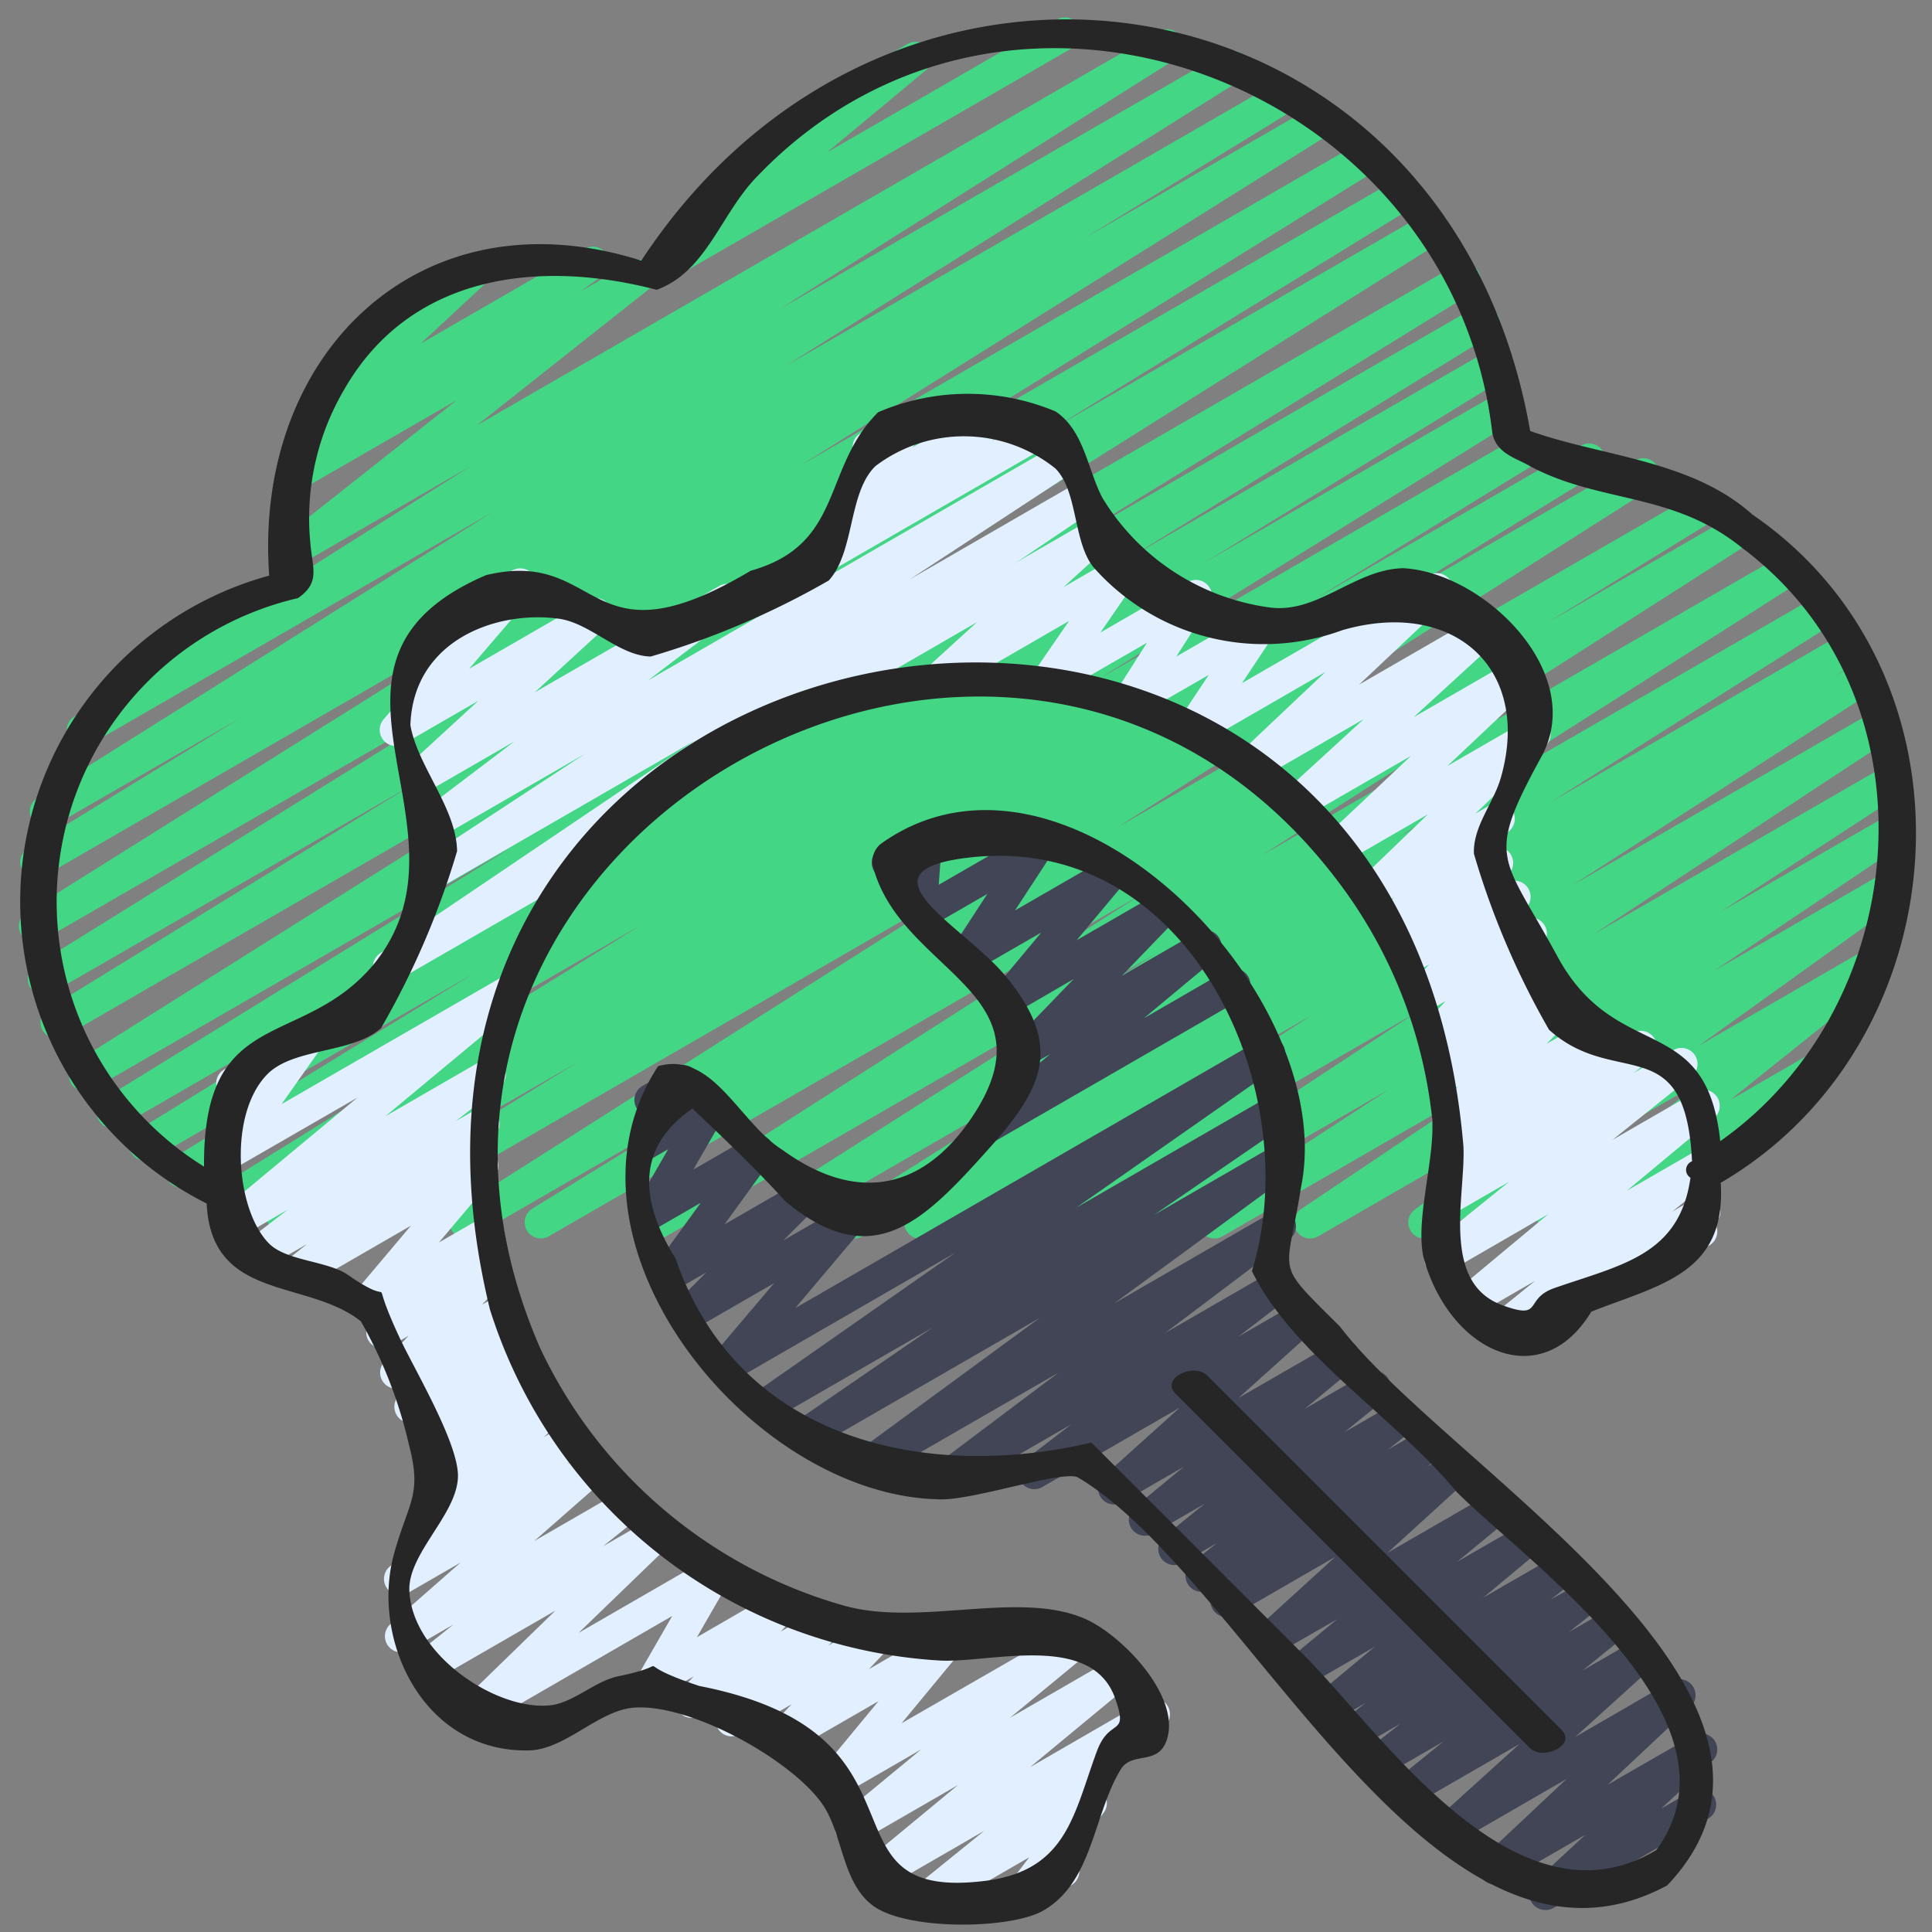
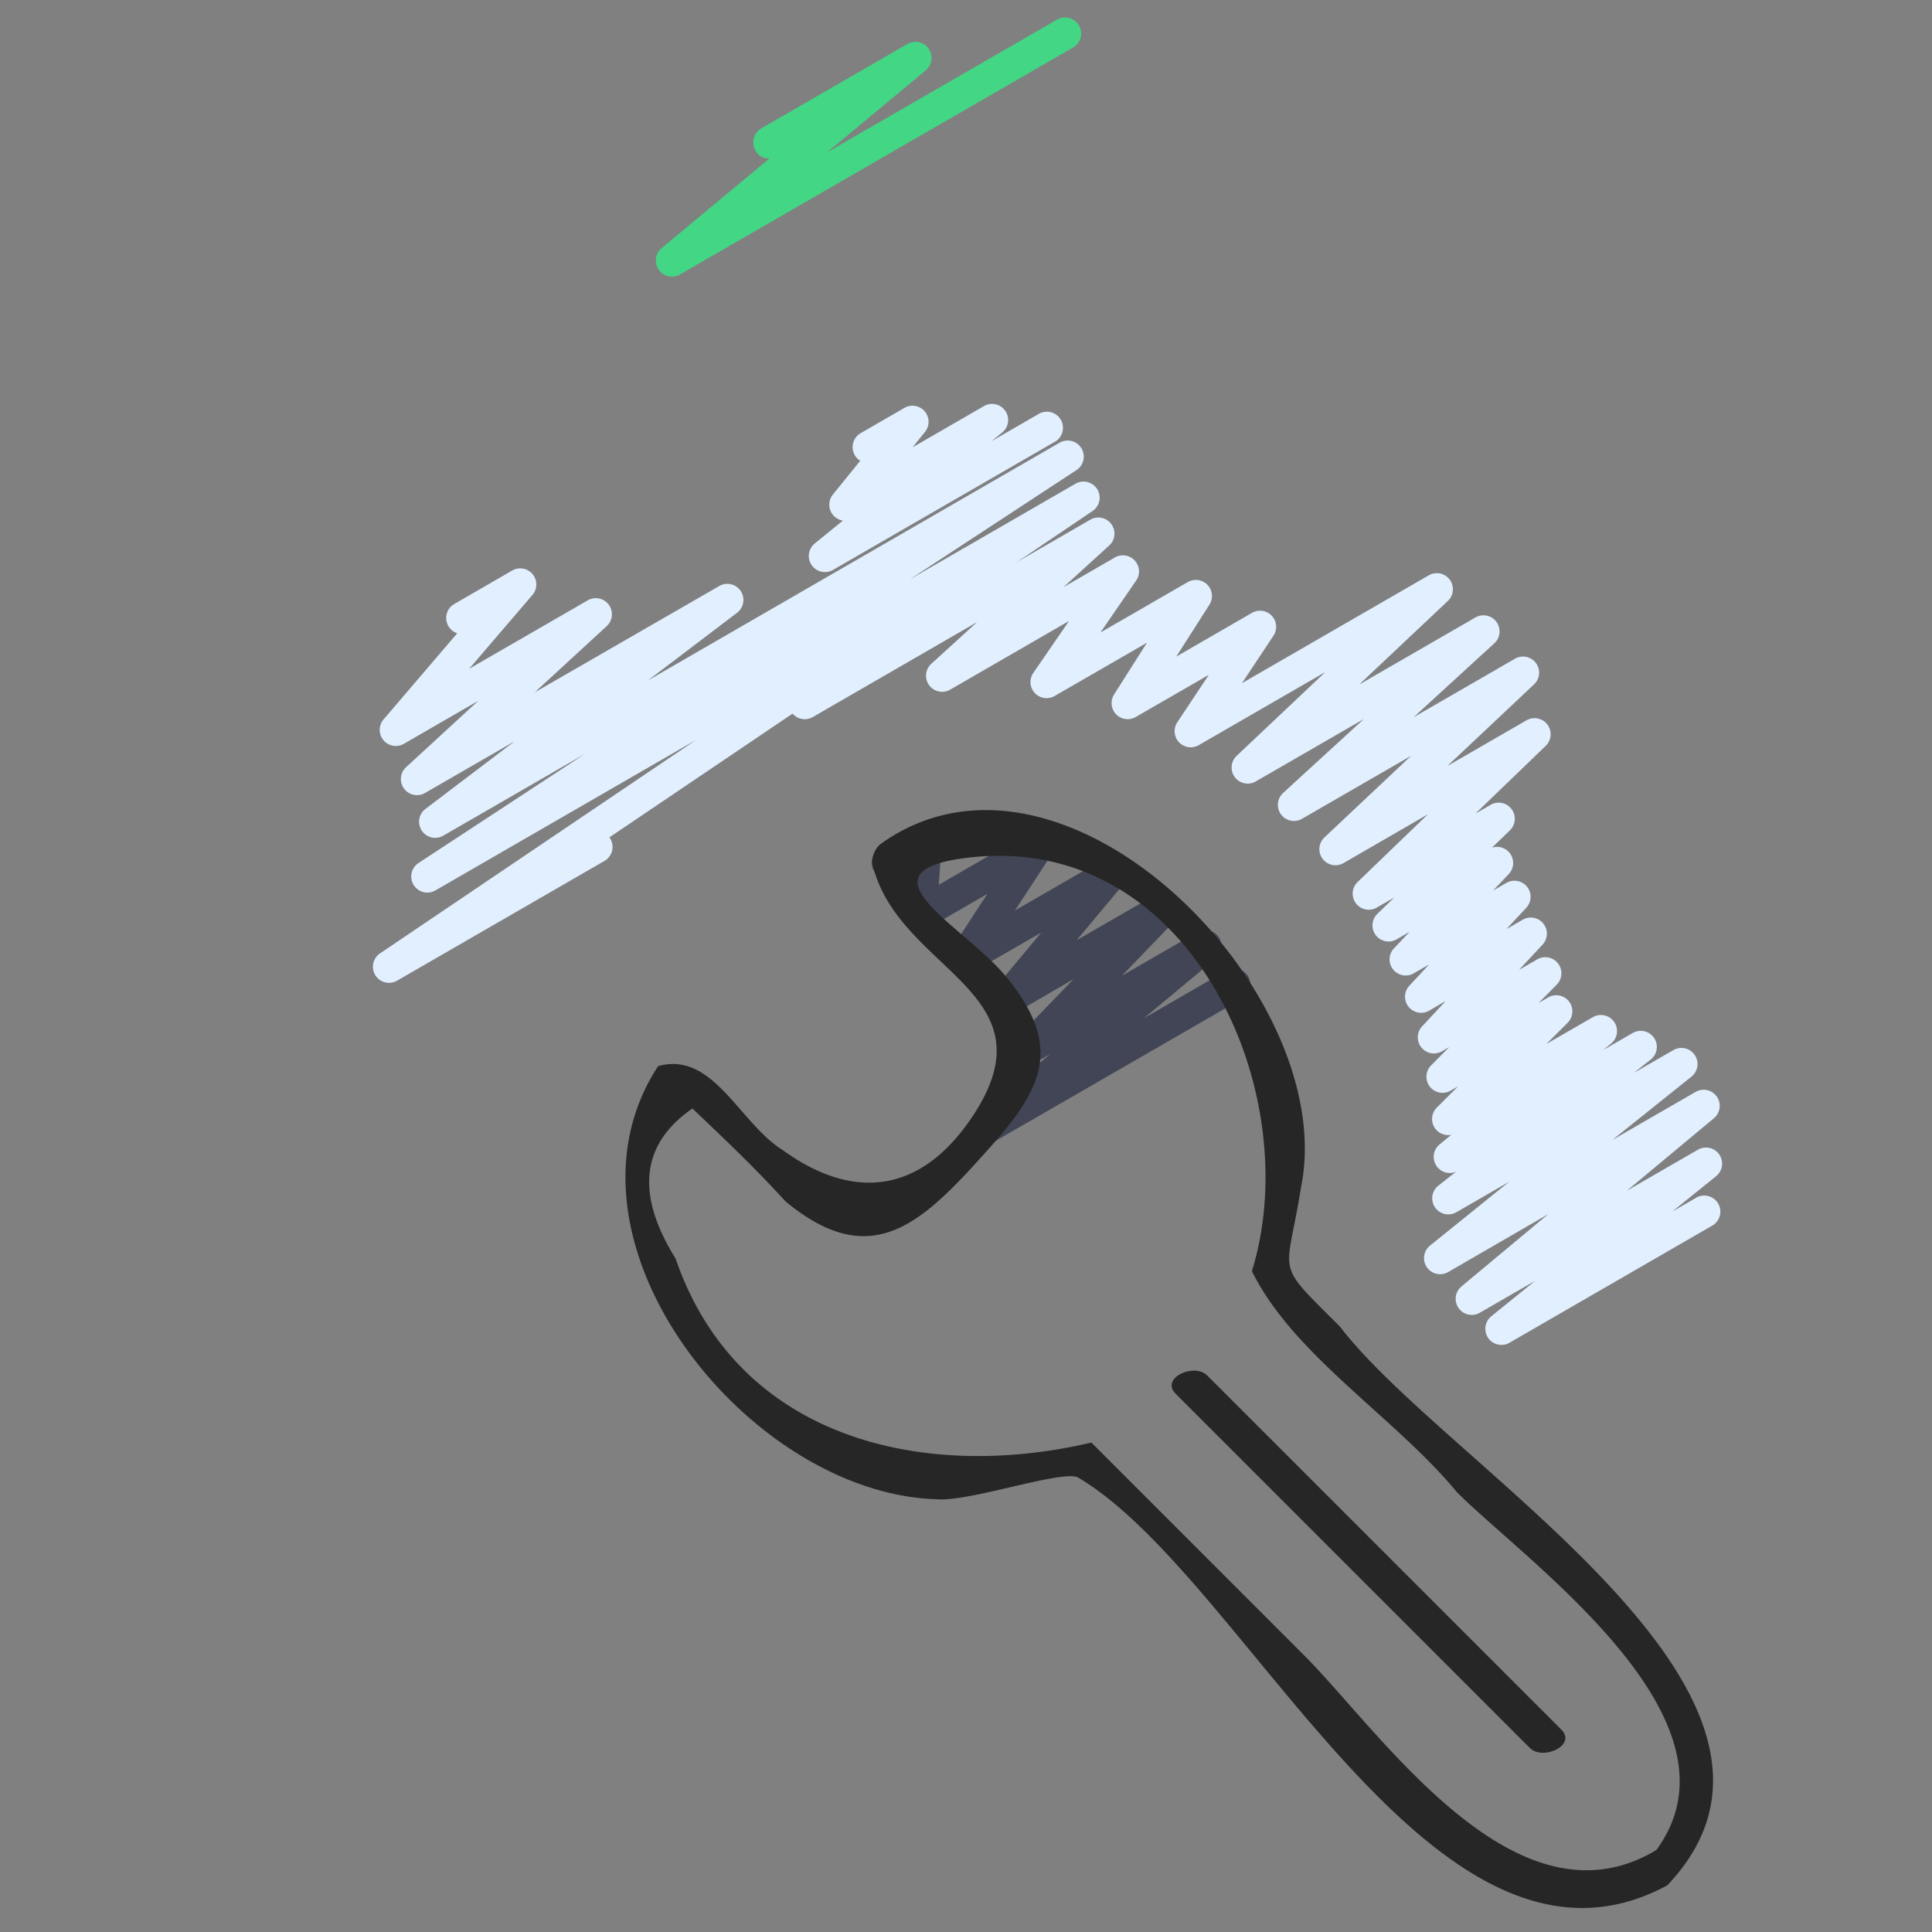
<svg xmlns="http://www.w3.org/2000/svg" version="1.1" width="512" height="512" x="0" y="0" viewBox="0 0 60 60" style="enable-background:new 0 0 512 512" xml:space="preserve" class="">
  <rect x="0" y="0" width="60" height="60" fill="#808080" stroke="none" />
  <g>
    <path fill="#43d685" d="M20.869 8.591a.5.5 0 0 1-.32-.885L23.9 4.918a.44.44 0 0 1-.438-.25.5.5 0 0 1 .183-.683l4.533-2.617a.5.5 0 0 1 .57.818l-3.061 2.545L32.844.6a.5.5 0 0 1 .5.865L21.119 8.523a.493.493 0 0 1-.25.068Z" opacity="1" data-original="#60dcdd" class="" />
-     <path fill="#43d685" d="M28.581 38.47a.5.5 0 0 1-.263-.925l.747-.463-2.287 1.318a.5.5 0 0 1-.516-.855l8.767-5.536-11.07 6.391a.5.5 0 0 1-.519-.854l12.437-7.916-15.195 8.77a.5.5 0 0 1-.52-.853L35.407 27.8 17.033 38.4a.5.5 0 0 1-.512-.858L21.8 34.3l-7.1 4.1a.5.5 0 0 1-.518-.854L30.8 26.989 11.044 38.4a.5.5 0 0 1-.512-.859l7.45-4.578L9 38.143a.5.5 0 0 1-.512-.859l6.786-4.165-7.836 4.526a.5.5 0 0 1-.513-.858l12.983-8.058L5.88 36.827a.5.5 0 0 1-.512-.858l9.351-5.741-9.974 5.757a.5.5 0 0 1-.512-.858l11.206-6.9-11.7 6.754a.5.5 0 0 1-.512-.858l12.68-7.82-13.033 7.528a.5.5 0 0 1-.516-.855l19.355-12.167L2.015 32.182a.5.5 0 0 1-.512-.859l11.271-6.932-11.2 6.463a.5.5 0 0 1-.51-.854L15.9 20.781 1.312 29.205a.5.5 0 0 1-.512-.856l16.532-10.358-15.971 9.221a.5.5 0 0 1-.511-.858l6.628-4.064-5.793 3.344a.5.5 0 0 1-.516-.857l14.116-8.867L2.834 23.1a.5.5 0 0 1-.517-.856l12.317-7.777-5.281 3.048a.5.5 0 0 1-.561-.826l5.386-4.257L9.377 15.2a.5.5 0 0 1-.54-.84l.8-.57a.5.5 0 0 1-.49-.844l2.32-2.155a.545.545 0 0 1-.454-.25.5.5 0 0 1 .182-.683l3.416-1.972a.5.5 0 0 1 .591.8l-2.137 1.985 5.1-2.944a.5.5 0 0 1 .54.84l-.692.494 1.608-.929a.5.5 0 0 1 .561.825l-5.382 4.26L35.99.981a.5.5 0 0 1 .517.856L24.2 9.608l13.821-7.979a.5.5 0 0 1 .515.856l-14.13 8.876 15.365-8.87a.5.5 0 0 1 .511.859l-6.615 4.055 7.244-4.181a.5.5 0 0 1 .516.856L24.885 14.441 42.313 4.379a.5.5 0 0 1 .514.857l-14.845 9.22 15.443-8.915a.5.5 0 0 1 .512.858l-11.245 6.916 11.575-6.682a.5.5 0 0 1 .515.855L25.417 19.662 45.228 8.225a.5.5 0 0 1 .512.858L33.064 16.9l12.749-7.36a.5.5 0 0 1 .512.858l-11.2 6.893 11.128-6.424a.5.5 0 0 1 .512.859l-9.359 5.746 9.147-5.281a.5.5 0 0 1 .513.858L34.1 21.1l13-7.51a.5.5 0 0 1 .511.858l-6.8 4.174 8.3-4.79a.5.5 0 0 1 .512.858l-7.434 4.569 8.6-4.966a.5.5 0 0 1 .519.854L34.673 25.713l18.134-10.469a.5.5 0 0 1 .511.859l-5.274 3.242 5.856-3.383a.5.5 0 0 1 .52.853l-15.241 9.753 16.167-9.333a.5.5 0 0 1 .518.855l-12.439 7.92 13-7.5a.5.5 0 0 1 .516.855L48.176 24.9l9-5.2a.5.5 0 0 1 .512.858l-.765.474.719-.415a.5.5 0 0 1 .521.853l-9.323 6.018 9.361-5.4a.5.5 0 0 1 .525.851l-9.2 6.054 9.056-5.227a.5.5 0 0 1 .523.851l-5.691 3.711 5.3-3.057a.5.5 0 0 1 .528.847l-5.991 4.022 5.38-3.106a.5.5 0 0 1 .541.839l-6.423 4.609 5.348-3.087a.5.5 0 0 1 .562.823L53.72 34.17l2.723-1.572a.5.5 0 1 1 .5.865L48.5 38.331a.5.5 0 0 1-.563-.823l4.939-3.951-8.394 4.843a.5.5 0 0 1-.541-.839l6.423-4.608-9.435 5.447a.5.5 0 0 1-.529-.847l5.992-4.022-8.435 4.869a.5.5 0 0 1-.523-.851l5.7-3.714-7.913 4.565a.5.5 0 0 1-.525-.85l9.2-6.053-11.96 6.903a.5.5 0 0 1-.522-.852l9.335-6.028-11.918 6.88a.5.5 0 0 1-.25.07Z" opacity="1" data-original="#60dcdd" class="" />
-     <path fill="#e1efff" d="M28.792 59.437a.5.5 0 0 1-.314-.889l2.088-1.69-3.239 1.871a.5.5 0 0 1-.568-.819l2.994-2.475-3.072 1.773a.5.5 0 0 1-.569-.818l2.494-2.059-2.5 1.445a.5.5 0 0 1-.636-.751l1.813-2.194-2.775 1.6a.5.5 0 0 1-.612-.777l.688-.726-1.611.929a.5.5 0 0 1-.605-.785l.364-.365-1 .577a.5.5 0 0 1-.612-.778l.424-.444-1.007.582a.5.5 0 0 1-.683-.683l1.022-1.775-5.884 3.4a.5.5 0 0 1-.6-.791l2.855-2.775-3.719 2.146a.5.5 0 0 1-.562-.823l1.116-.894-1.38.8a.5.5 0 0 1-.58-.808l2.18-1.914-1.629.941a.5.5 0 0 1-.566-.82l.961-.782a.5.5 0 0 1-.276-.866l.921-.839a.5.5 0 0 1-.3-.846l.272-.278-.194.112a.5.5 0 0 1-.609-.781l.393-.406-.28.161a.5.5 0 0 1-.607-.782l.416-.425-.246.142a.5.5 0 0 1-.616-.775l.747-.8-.552.319a.5.5 0 0 1-.594-.8l.164-.154-.042.023a.5.5 0 0 1-.633-.755l1.73-2.052-3.324 1.92a.5.5 0 0 1-.562-.823l.659-.526-1.41.813a.5.5 0 0 1-.555-.829l1.366-1.052-1.553.9a.5.5 0 0 1-.57-.818l4.287-3.562-3.815 2.2a.5.5 0 0 1-.659-.721l1.193-1.693-.337.194a.5.5 0 1 1-.5-.865l2.3-1.33a.5.5 0 0 1 .659.721l-1.194 1.695 6.935-4a.5.5 0 0 1 .569.818l-4.283 3.56 2.989-1.725a.5.5 0 0 1 .555.829l-1.366 1.051.62-.357a.5.5 0 0 1 .562.823l-.655.524.056-.033a.5.5 0 0 1 .633.755l-1.729 2.052 1.264-.729a.5.5 0 0 1 .594.8l-.243.23a.5.5 0 0 1 .469.831l-.745.8.487-.281a.5.5 0 0 1 .607.782l-.416.425.216-.124a.5.5 0 0 1 .61.78l-.393.406.264-.152a.5.5 0 0 1 .607.782l-.273.279.2-.112a.5.5 0 0 1 .587.8l-.579.528.628-.362a.5.5 0 0 1 .565.82l-.465.379.576-.333a.5.5 0 0 1 .581.809l-2.18 1.913 2.684-1.55a.5.5 0 0 1 .563.823l-1.116.894 1.507-.869a.5.5 0 0 1 .6.791L17.97 50.71l4.016-2.318a.5.5 0 0 1 .6.079.5.5 0 0 1 .08.6l-1.023 1.775 2.417-1.4a.5.5 0 0 1 .612.778l-.426.446 1.241-.716a.5.5 0 0 1 .605.785l-.363.363 1.331-.767a.5.5 0 0 1 .613.776l-.689.727 2.194-1.266a.5.5 0 0 1 .635.751l-1.812 2.193 5.299-3.048a.5.5 0 0 1 .568.818l-2.5 2.06 3.047-1.759a.5.5 0 0 1 .568.818l-2.995 2.477 3.6-2.08a.5.5 0 0 1 .564.821L33.833 55.5a.514.514 0 0 1 .418.168.5.5 0 0 1 .021.634l-1.037 1.357a.5.5 0 0 1 .036.885l-1.359.785a.5.5 0 0 1-.647-.736l.7-.913-2.92 1.685a.493.493 0 0 1-.253.072ZM50 40.382a.5.5 0 0 1-.25-.933l2.813-1.624a.5.5 0 1 1 .5.865l-2.813 1.624a.5.5 0 0 1-.25.068Z" opacity="1" data-original="#e1efff" class="" />
    <path fill="#e1efff" d="M46.629 41.767a.5.5 0 0 1-.315-.889l1.36-1.1-1.721.993a.5.5 0 0 1-.569-.817l2.7-2.249-3.11 1.8a.5.5 0 0 1-.564-.822l2.459-1.983-1.642.948a.5.5 0 0 1-.56-.825l.552-.434a.5.5 0 0 1-.513-.846l.364-.3a.506.506 0 0 1-.492-.186.5.5 0 0 1 .043-.659l.663-.662-.235.136a.5.5 0 0 1-.606-.784l.566-.57-.227.13a.5.5 0 0 1-.616-.774l.732-.787-.515.3a.5.5 0 0 1-.615-.774l.616-.662-.479.277a.5.5 0 0 1-.613-.777l.484-.512-.4.232a.5.5 0 0 1-.6-.791l.522-.506-.532.307a.5.5 0 0 1-.6-.793l2.18-2.1-2.615 1.512a.5.5 0 0 1-.592-.8l2.682-2.526-3.39 1.957a.5.5 0 0 1-.588-.8l2.511-2.3-3.342 1.93a.5.5 0 0 1-.594-.8l2.742-2.59-3.931 2.27a.5.5 0 0 1-.667-.709l.978-1.473-2.269 1.308a.5.5 0 0 1-.61-.085.5.5 0 0 1-.062-.615l1.021-1.607-2.868 1.655a.5.5 0 0 1-.662-.716l1.11-1.614-3.7 2.138a.5.5 0 0 1-.586-.8l1.426-1.3-5.1 2.947a.5.5 0 0 1-.5-.866l9.129-5.27a.5.5 0 0 1 .586.8l-1.427 1.3 1.595-.921a.5.5 0 0 1 .662.716l-1.11 1.614 2.713-1.566a.5.5 0 0 1 .673.7l-1.03 1.613 2.351-1.357a.5.5 0 0 1 .614.09.5.5 0 0 1 .053.619l-.978 1.474 5.787-3.341a.5.5 0 0 1 .594.8L42.21 21.26l3.614-2.086a.5.5 0 0 1 .588.8l-2.51 2.3 3.137-1.811a.5.5 0 0 1 .593.8l-2.683 2.526 2.45-1.414a.5.5 0 0 1 .6.793l-2.179 2.1.471-.272a.5.5 0 0 1 .6.791l-.556.539a.5.5 0 0 1 .519.82l-.484.511.415-.239a.5.5 0 0 1 .615.774l-.618.663.509-.293a.5.5 0 0 1 .616.773l-.731.785.565-.326a.5.5 0 0 1 .606.784l-.564.569.308-.177a.5.5 0 0 1 .6.786l-.666.665 1.444-.833a.5.5 0 0 1 .57.817l-.242.2.909-.525a.5.5 0 0 1 .56.825l-.529.416 1.235-.711a.5.5 0 0 1 .563.822L50.077 35.4l2.578-1.488a.5.5 0 0 1 .571.817l-2.7 2.248 2.207-1.273a.5.5 0 0 1 .565.821l-1.362 1.1.723-.418a.5.5 0 1 1 .5.865l-6.28 3.628a.493.493 0 0 1-.25.067ZM25.618 17.766a.5.5 0 0 1-.315-.888l.874-.711a.5.5 0 0 1-.311-.809l.849-1.048a.49.49 0 0 1-.169-.175.5.5 0 0 1 .183-.683l1.359-.785a.5.5 0 0 1 .639.747l-.387.478 2.22-1.282a.5.5 0 0 1 .565.821l-.332.27 1.45-.837a.5.5 0 1 1 .5.865L25.868 17.7a.493.493 0 0 1-.25.066Z" opacity="1" data-original="#e1efff" class="" />
    <path fill="#e1efff" d="M12.081 30.523a.5.5 0 0 1-.28-.914l9.814-6.629-8.092 4.672A.5.5 0 0 1 13 26.8l5.161-3.385-4.394 2.537a.5.5 0 0 1-.553-.831l2.768-2.1-2.782 1.606a.5.5 0 0 1-.653-.137.5.5 0 0 1 .064-.664l2.24-2.06-2.309 1.334a.5.5 0 0 1-.63-.758l2.288-2.676a.487.487 0 0 1-.276-.225.5.5 0 0 1 .182-.682l1.8-1.041a.5.5 0 0 1 .63.758l-1.965 2.293 3.684-2.126a.5.5 0 0 1 .589.8L16.608 21.5l5.728-3.3a.5.5 0 0 1 .553.831l-2.766 2.1L32.9 13.752a.5.5 0 0 1 .525.851l-5.166 3.387 5.151-2.973a.5.5 0 0 1 .53.846L18.925 26.005a.413.413 0 0 1 .032.049.5.5 0 0 1-.183.682l-6.443 3.72a.494.494 0 0 1-.25.067Z" opacity="1" data-original="#e1efff" class="" />
-     <path fill="#414555" d="M47.99 59.316a.5.5 0 0 1-.34-.866l1.584-1.47-2.553 1.474a.5.5 0 0 1-.592-.8l2.567-2.41-3.3 1.907a.5.5 0 0 1-.586-.8l2.417-2.188-3.059 1.766a.5.5 0 0 1-.564-.822l1.263-1.023-1.613.932a.5.5 0 0 1-.56-.826l.84-.662-1.122.648a.5.5 0 0 1-.556-.827l.595-.464-.845.487a.5.5 0 0 1-.57-.816l1.7-1.417-2.13 1.229a.5.5 0 0 1-.569-.818l1.536-1.268-1.946 1.118a.5.5 0 0 1-.587-.8l2.47-2.252-3.131 1.807a.5.5 0 0 1-.556-.828l.432-.333-.659.38a.5.5 0 0 1-.556-.826l.8-.632-1.079.623a.5.5 0 0 1-.565-.821l1.257-1.018-1.606.927a.5.5 0 0 1-.569-.818l1.528-1.259-1.926 1.112a.5.5 0 0 1-.585-.8l2.387-2.148-4.271 2.466a.5.5 0 0 1-.555-.829l1.457-1.119-3.719 2.147a.5.5 0 0 1-.554-.837l3.871-2.912-5.7 3.288a.5.5 0 0 1-.546-.836l5.661-4.151-7.086 4.09a.5.5 0 0 1-.533-.844l4.291-2.945-5.025 2.9a.5.5 0 0 1-.536-.843l6.277-4.39L22.7 42.93a.5.5 0 0 1-.631-.756l1.973-2.325-2.491 1.437a.5.5 0 0 1-.6-.786l.988-.987-.965.556a.5.5 0 0 1-.655-.726l1.443-1.989-1.338.772a.5.5 0 0 1-.683-.683l1.009-1.753-.459.265a.5.5 0 0 1-.678-.69l.387-.647a.49.49 0 0 1-.232-.208.5.5 0 0 1 .182-.682l1.015-.587a.5.5 0 0 1 .678.69l-.174.289.395-.227a.494.494 0 0 1 .6.079.5.5 0 0 1 .079.6l-1.012 1.752 1.755-1.013a.5.5 0 0 1 .654.727l-1.441 1.988 2.222-1.283a.5.5 0 0 1 .6.786l-.989.989 1.7-.979a.5.5 0 0 1 .631.756L24.7 40.623l14.464-8.35a.5.5 0 0 1 .536.843l-6.278 4.391 6.172-3.563a.5.5 0 0 1 .533.845l-4.28 2.937 3.876-2.238a.5.5 0 0 1 .546.836L34.6 40.479l4.9-2.829a.5.5 0 0 1 .551.832L36.18 41.4l3.179-1.836a.5.5 0 0 1 .555.829l-1.457 1.119 1.807-1.043a.5.5 0 0 1 .585.8l-2.388 2.148 3.016-1.74a.5.5 0 0 1 .568.818l-1.525 1.258 1.922-1.11a.5.5 0 0 1 .565.821l-1.259 1.017 1.606-.926a.5.5 0 0 1 .559.825l-.8.633 1.08-.623a.5.5 0 0 1 .556.828l-.43.331.657-.378a.5.5 0 0 1 .587.8l-2.471 2.252 3.131-1.807a.5.5 0 0 1 .568.818l-1.538 1.269 1.938-1.118a.5.5 0 0 1 .571.816l-1.7 1.416 2.128-1.227a.5.5 0 0 1 .557.827l-.593.462L49 49.2a.5.5 0 0 1 .56.826l-.839.661 1.119-.646a.5.5 0 0 1 .564.821l-1.261 1.022 1.61-.93a.5.5 0 0 1 .586.8l-2.419 2.189 2.98-1.724a.5.5 0 0 1 .592.8l-2.567 2.41L52.58 53.9a.5.5 0 0 1 .59.8l-1.584 1.47.944-.545a.5.5 0 1 1 .5.865l-4.79 2.766a.489.489 0 0 1-.25.06Z" opacity="1" data-original="#4184a9" class="" />
    <path fill="#414555" d="M30.7 35.481a.5.5 0 0 1-.319-.884l2.234-1.86-.355.2a.5.5 0 0 1-.61-.78l1.694-1.752-1.844 1.072a.5.5 0 0 1-.634-.753l1.473-1.764-2.129 1.227a.5.5 0 0 1-.669-.707l1.122-1.719-1.823 1.052a.5.5 0 0 1-.749-.467l.094-1.333-.367.211a.5.5 0 0 1-.5-.866l1.181-.681a.5.5 0 0 1 .749.468l-.094 1.333 2.822-1.629a.5.5 0 0 1 .669.706l-1.124 1.72 2.753-1.588a.5.5 0 0 1 .634.752L33.436 29.2l2.494-1.439a.5.5 0 0 1 .609.78L34.845 30.3l2.339-1.35a.5.5 0 0 1 .569.818l-2.232 1.857 2.579-1.49a.5.5 0 0 1 .5.865l-7.65 4.414a.491.491 0 0 1-.25.067Z" opacity="1" data-original="#4184a9" class="" />
-     <path fill="#262626" d="M54.421 15.979c-1.894-1.7-4.686-1.8-6.9-2.595C45-1.028 27.8-3.9 19.916 8.094c-6.891-2.186-12.057 2.928-11.555 9.782a10.49 10.49 0 0 0-1.943 19.5c.145 3.046 3.12 2.333 4.79 3.659a14.125 14.125 0 0 1 1.492 3.832c.407 1.557.005 1.733-.453 3.35-.758 2.674.88 6.214 4.176 6.144 1.149-.024 2.169-1.265 3.3-1.331 1.812-.106 4.992 1.708 5.868 3.077.586.916.573 2.365 1.515 3.072 1.035.777 4.255.745 5.292.158 1.565-.9 1.552-3.031 2.436-4.431.371-.5 1.126-.089 1.394-.85.477-1.36-1.387-3.28-2.532-3.782-2.061-.9-5.123.257-7.492-.412a14.908 14.908 0 0 1-9.431-8C9.88 26.046 31.81 13.764 41.816 27.73a14.793 14.793 0 0 1 2.65 6.909c.148 1.3-.609 3.431-.2 4.613.884 2.8 3.634 4 5.154 1.482 2.127-.836 4.2-1.183 4.018-4 7.497-4.383 8.293-15.75.983-20.755ZM48.278 40c-.979.341-.32 1.015-1.632.53-1.937-.716-1.11-3.482-1.2-4.96-2.017-23.429-35.784-17.625-30.229 5.1a15.608 15.608 0 0 0 13.986 10.9c1.561.076 4.7-.887 5.428 1.172.434 1.232-.166.563-.566 1.643-.718 1.943-.926 3.665-3.384 4.016-5.534.74-1.292-4.546-8.961-6.041-2.469-.817-.477-.719-2.528-.3-.711.146-1.386.824-2.107.9-1.646.176-4.268-1.54-4.372-3.54-.06-1.166 1.471-2.369 1.509-3.549.033-1.018-1.328-3.3-1.786-4.272-1.143-2.435.1-.8-1.621-2-.645-.45-1.919-.428-2.467-.987-1.034-1.056-1.26-4-.056-5.24.818-.843 2.649-.644 3.538-1.438a25.3 25.3 0 0 0 2.365-5.5c-.019-1.341-1.237-2.649-1.45-3.917.094-2.669 2.725-3.572 4.624-3.3.969.139 1.856 1.153 2.84 1.172a25.367 25.367 0 0 0 5.529-2.361c.811-.891.6-2.731 1.45-3.553a4.54 4.54 0 0 1 5.585.071c.737.736.534 2.4 1.26 3.152a7.057 7.057 0 0 0 7.65 1.874c3.449-1 5.9 1.178 4.927 4.58-.229.8-.871 1.515-.836 2.362a25.1 25.1 0 0 0 2.333 5.466c2.062 1.858 4.238-.059 4.441 4.086a.284.284 0 0 0-.049.509c-.339 2.406-2.136 2.7-4.221 3.425Zm5.146-4.562c-.435-4.069-3.2-2.366-5.038-5.7-1.74-3.222-2.293-3.006-.486-6.292 1.341-2.579-1.812-5.666-4.322-5.8-1.535.033-2.669 1.458-4.212 1.21a7.2 7.2 0 0 1-5.133-3.4c-.46-.884-.564-2.078-1.447-2.676a7.06 7.06 0 0 0-5.516.023c-1.749 1.737-1.045 4.105-3.957 4.922-5.144 3.066-4.578-.732-8.215.135-6.323 2.716-.049 7.892-3.507 12.106C9.355 32.615 6.3 31.2 6.336 36.23a9.68 9.68 0 0 1 2.917-17.655c.7-.485.45-.915.385-1.711a7.882 7.882 0 0 1 1.062-4.785C12.762 8.5 16.777 8.053 20.393 9c1.564-.571 1.989-2.381 3.146-3.546 7.8-8.111 21.53-2.92 22.808 8 .125.645.763.776 1.164 1.021 2.189 1.169 4.42.791 6.577 2.528 6.166 4.597 5.352 14.203-.664 18.437Z" opacity="1" data-original="#262626" class="" />
    <path fill="#262626" d="M24.3 35.711c-1.333-.828-2.159-3.085-3.862-2.6-3.516 5.382 2.781 13.274 8.646 13.449 1 .088 3.777-.881 4.369-.69 5.247 3.059 11.069 16.587 18.324 12.683 5.583-5.879-6.84-12.991-10.161-17.352-2.083-2.083-1.662-1.475-1.211-4.333 1.22-6.01-7.368-14.762-13.069-10.648a.712.712 0 0 0-.228.671c.84 3.321 5.745 3.913 3.037 7.865-1.617 2.359-3.713 2.505-5.845.955Zm6.944-5.379c-1.278-1.571-4.827-3.307-1.073-3.708 6.835-.731 10.416 7.343 8.708 12.852C40.174 42.1 43.313 44 45.245 46.34c2.2 2.2 9.164 7.068 6.193 11.116-4.364 2.615-8.538-3.646-10.938-6.049L33.894 44.8c-5.138 1.208-10.967-.053-12.911-5.709q-1.875-3.012.521-4.665c.98.93 1.967 1.868 2.888 2.882 2.721 2.255 4.29.637 6.361-1.683 1.715-1.92 2.21-3.184.494-5.293Z" opacity="1" data-original="#262626" class="" />
    <path fill="#262626" d="M47.511 54.285c.4.4 1.466-.081.978-.57l-11-11c-.4-.4-1.466.081-.978.57Z" opacity="1" data-original="#262626" class="" />
  </g>
</svg>